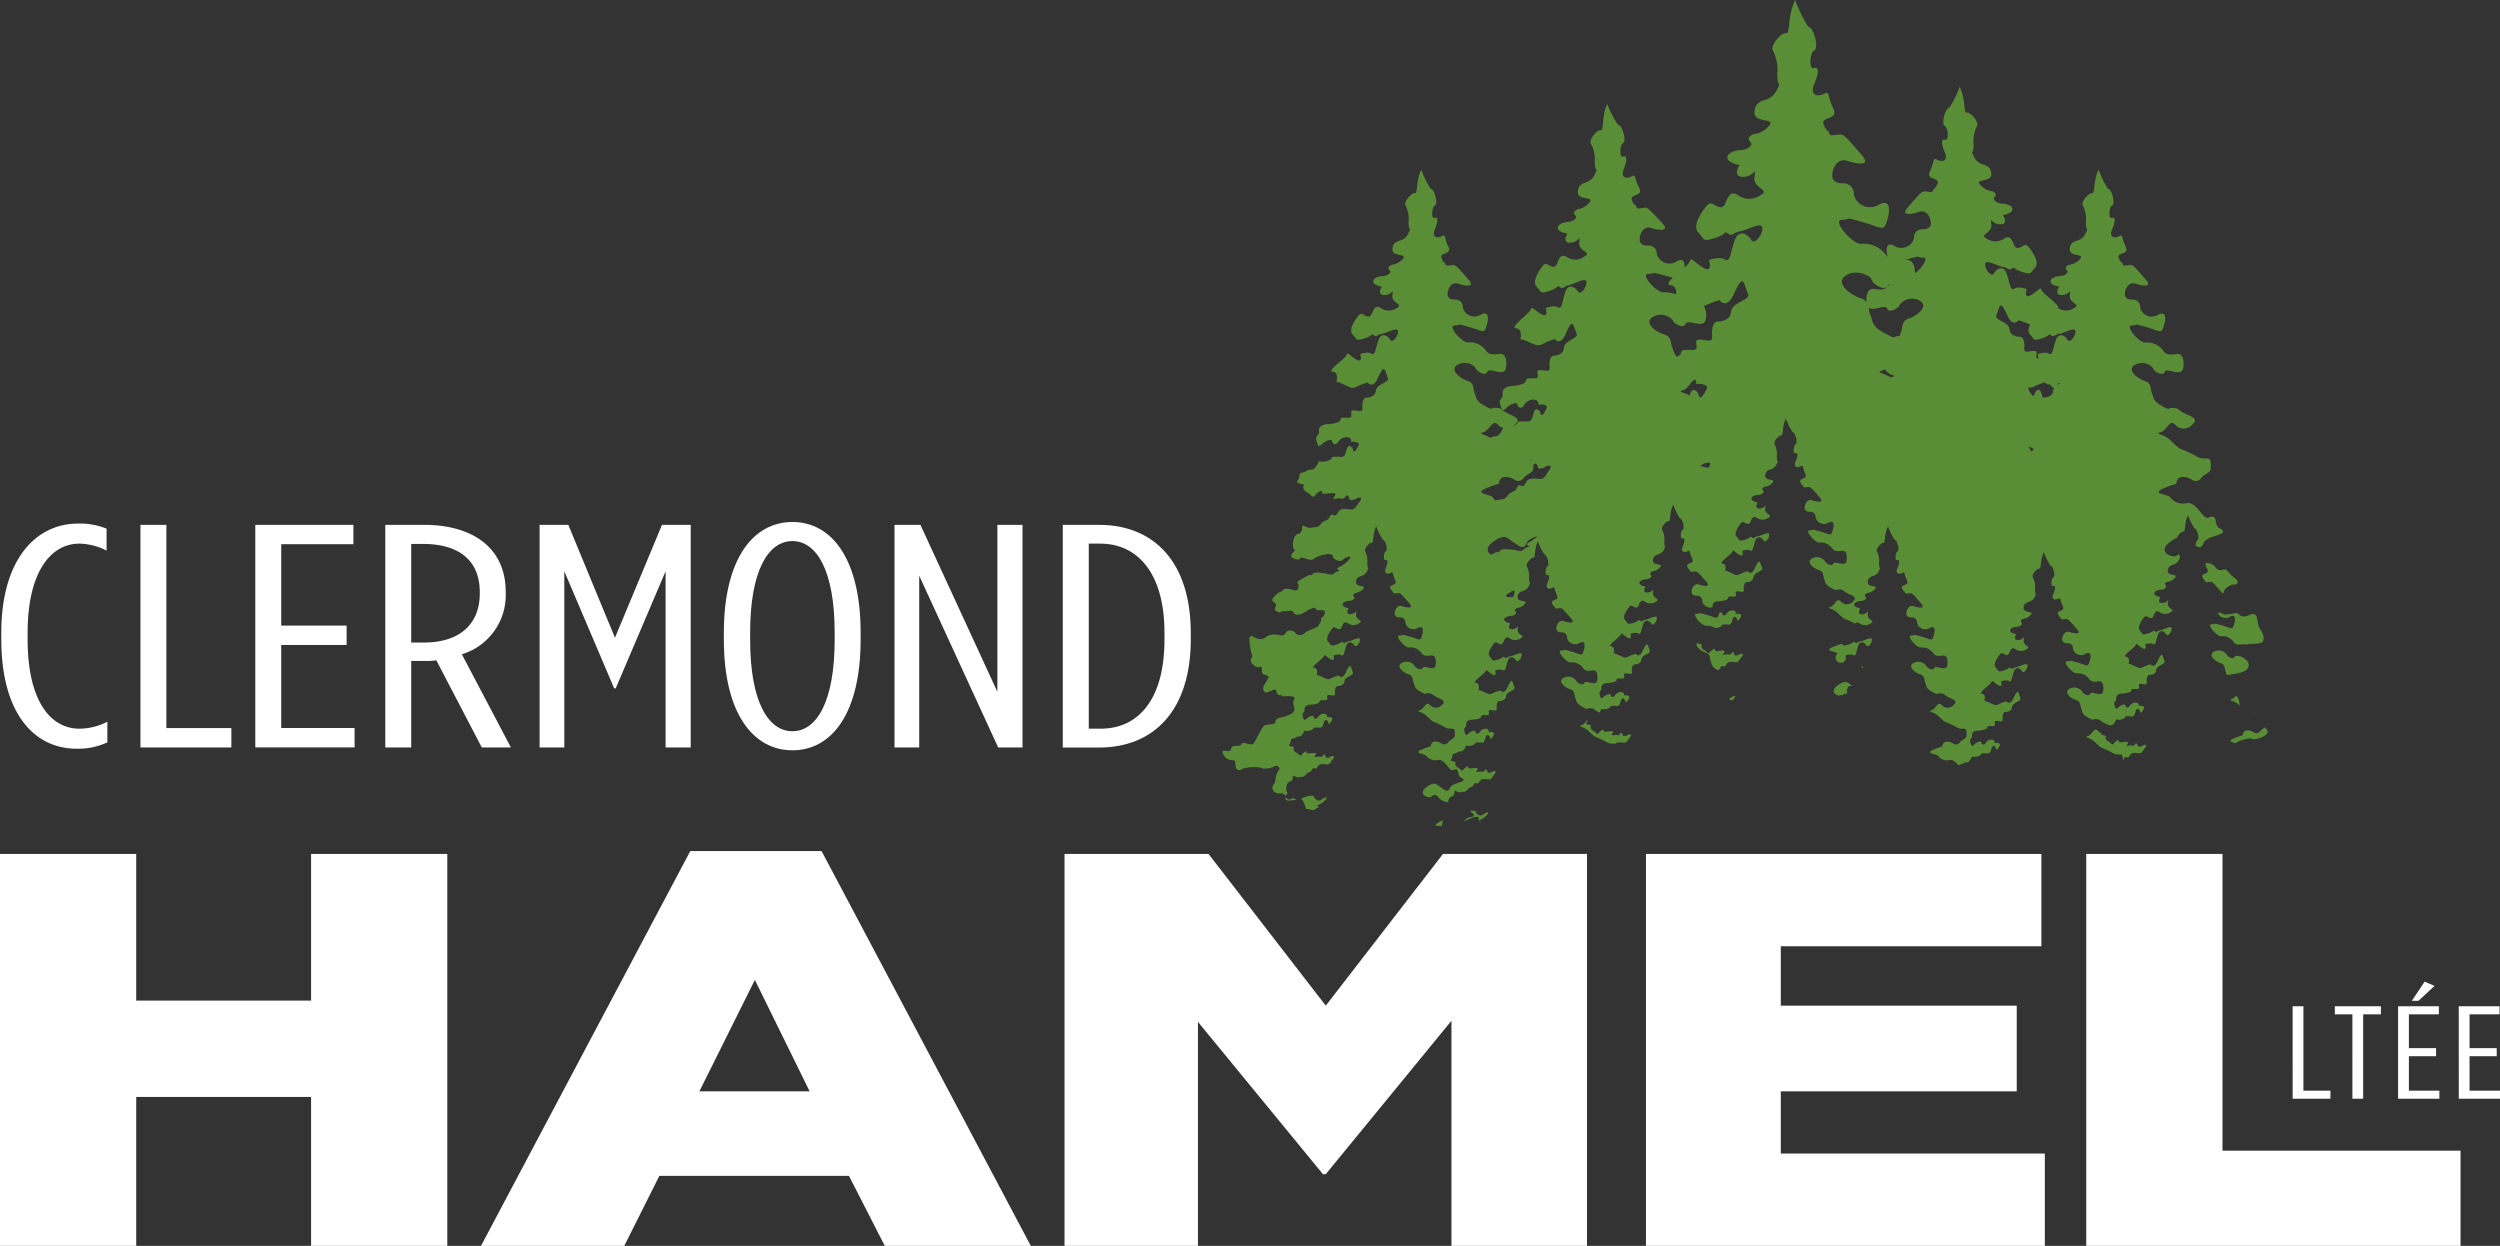
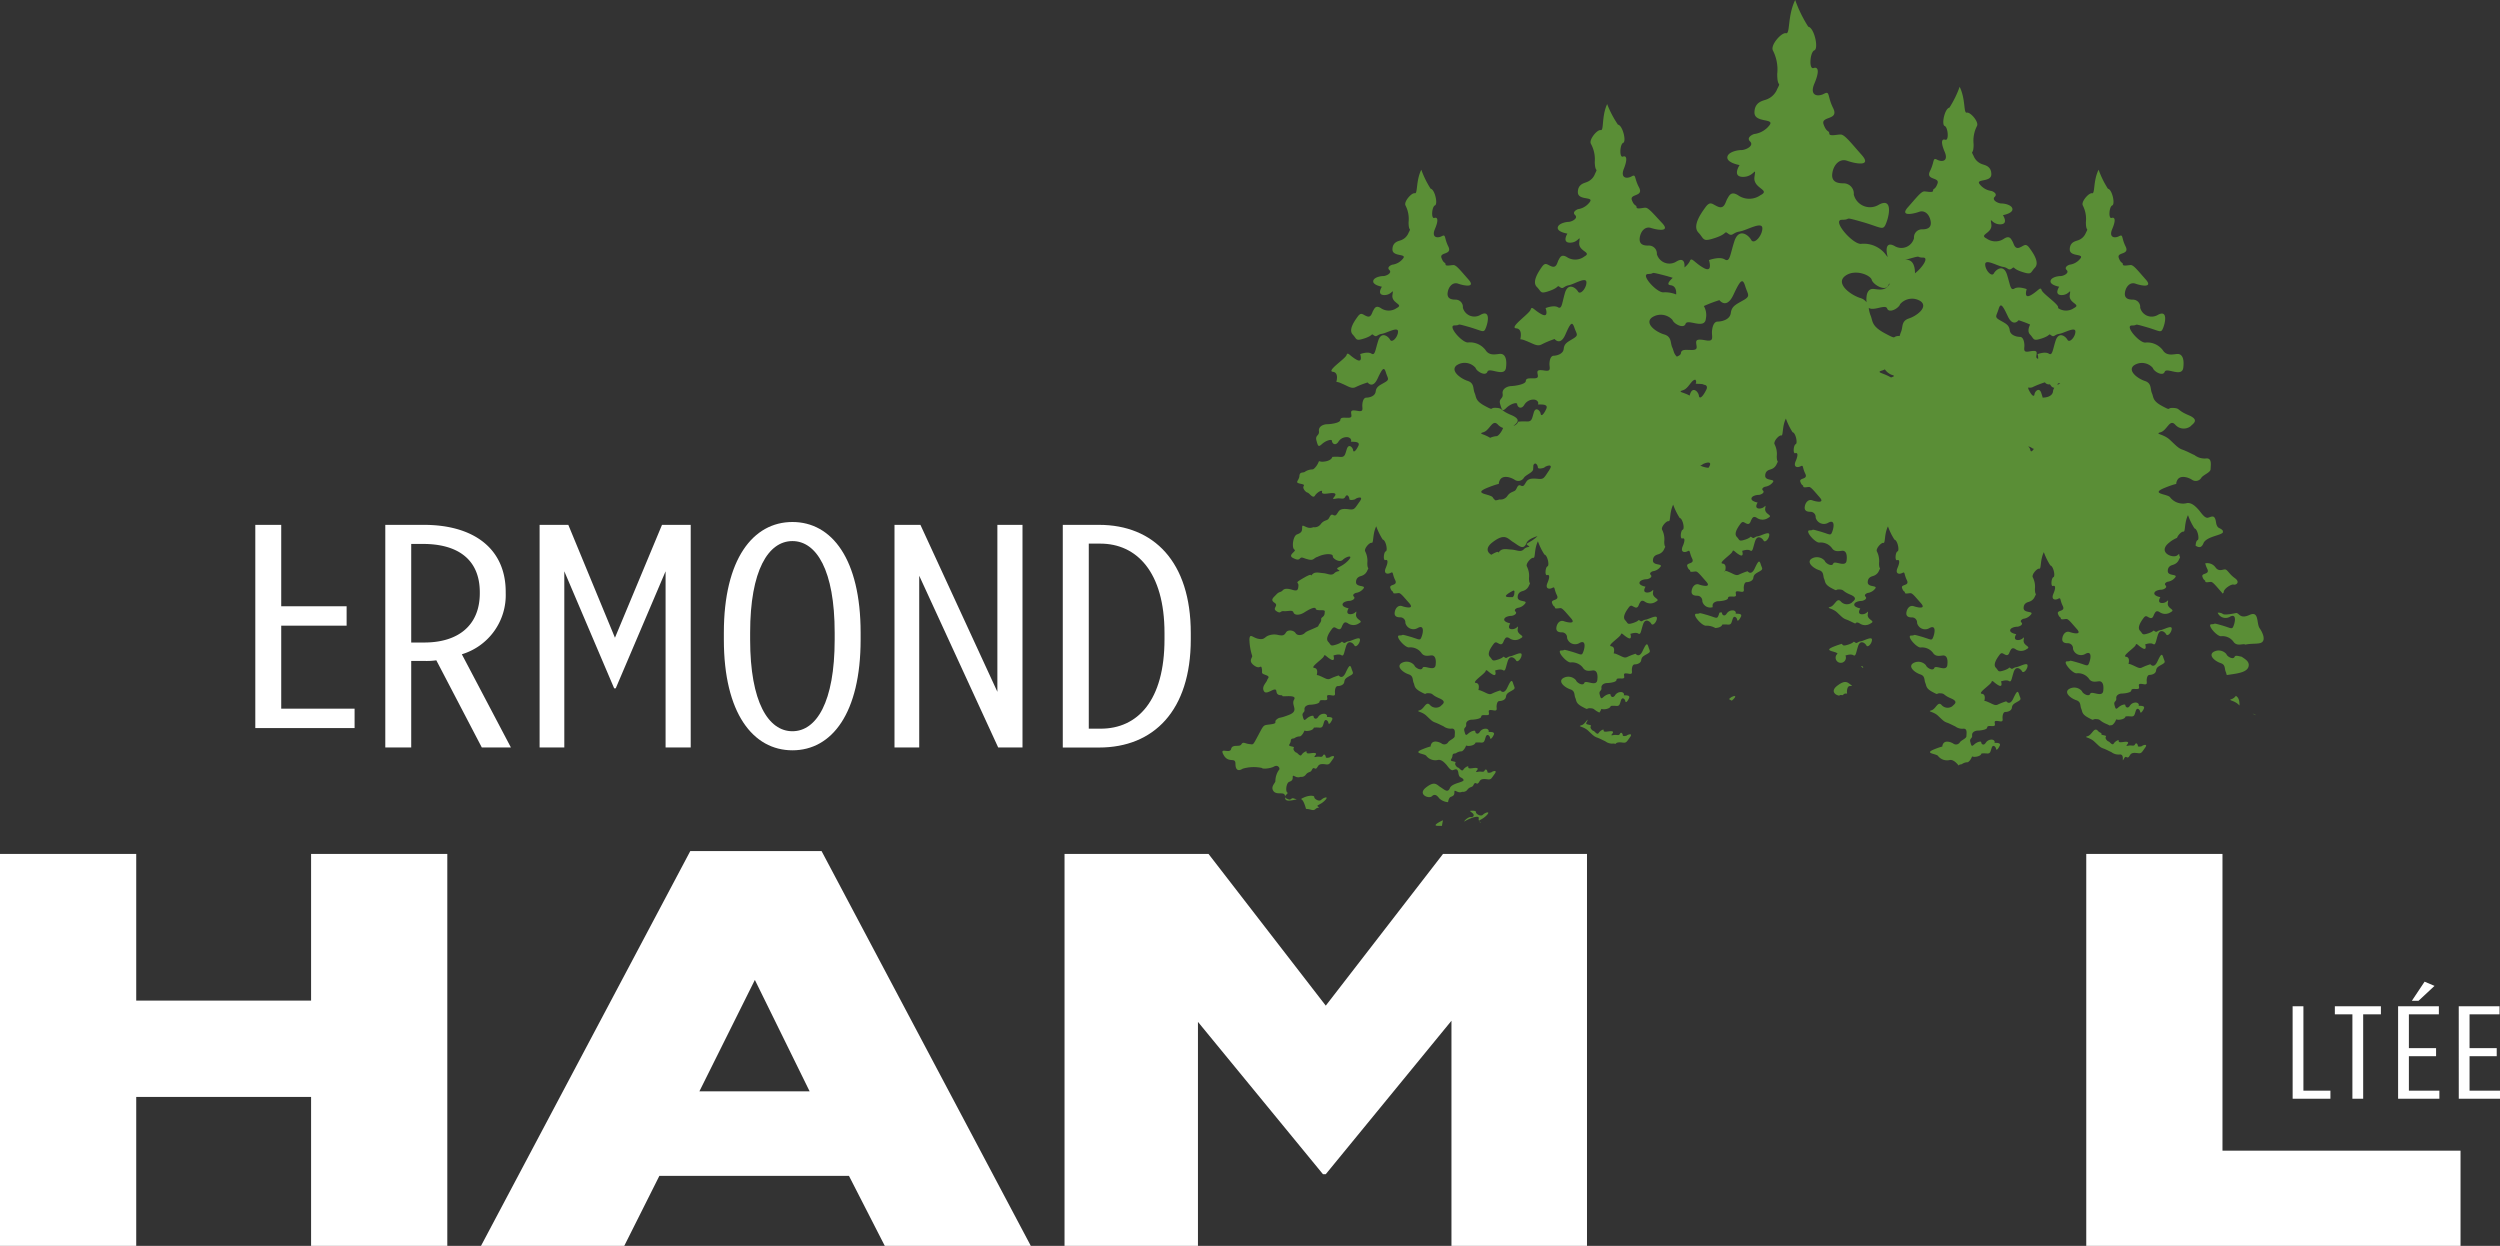
<svg xmlns="http://www.w3.org/2000/svg" id="Groupe_46" data-name="Groupe 46" width="282" height="140.532" viewBox="0 0 282 140.532">
  <rect x="0" y="0" width="282" height="140.532" fill="#333333" stroke="none" />
-   <path id="Tracé_1" data-name="Tracé 1" d="M0,129.288v-.717c0-8.429,4-12.338,8.636-12.338a7.893,7.893,0,0,1,3.239.574v2.475a6.892,6.892,0,0,0-3.059-.789c-3.238,0-5.847,3.192-5.847,10.079v.717c0,6.994,2.609,10.079,5.847,10.079a6.954,6.954,0,0,0,3.148-.789v2.331a7.806,7.806,0,0,1-3.463.717c-4.767,0-8.5-3.946-8.5-12.338" transform="translate(0.146 -57.171)" fill="#fff" />
-   <path id="Tracé_2" data-name="Tracé 2" d="M30.893,116.515h2.924v22.919h7.331v2.188H30.893Z" transform="translate(-15.05 -57.311)" fill="#fff" />
-   <path id="Tracé_3" data-name="Tracé 3" d="M56.387,116.515H67.452V118.7H59.311v9.182h7.377v2.188H59.311v9.361h8.276v2.188h-11.2Z" transform="translate(-27.589 -57.311)" fill="#fff" />
+   <path id="Tracé_3" data-name="Tracé 3" d="M56.387,116.515H67.452H59.311v9.182h7.377v2.188H59.311v9.361h8.276v2.188h-11.2Z" transform="translate(-27.589 -57.311)" fill="#fff" />
  <path id="Tracé_4" data-name="Tracé 4" d="M85.244,116.515h4.363c5.532,0,9.22,2.618,9.22,7.568v.108a6.968,6.968,0,0,1-4.948,6.922l5.533,10.509H96.129L91,131.794a7.694,7.694,0,0,1-1.3.072H88.168v9.756H85.244Zm4.408,13.271c3.778,0,6.252-1.9,6.252-5.559v-.108c0-3.8-2.609-5.452-6.387-5.452H88.168v11.119Z" transform="translate(-41.783 -57.311)" fill="#fff" />
  <path id="Tracé_5" data-name="Tracé 5" d="M119.5,116.515h3.239L128,129.248l5.307-12.733h3.238v25.107h-2.834v-19.87l-5.622,13.2h-.18l-5.622-13.2v19.87H119.5Z" transform="translate(-58.633 -57.311)" fill="#fff" />
  <path id="Tracé_6" data-name="Tracé 6" d="M160.4,129.151v-.789c0-8.285,3.283-12.482,7.736-12.482s7.691,4.2,7.691,12.482v.789c0,8.286-3.239,12.482-7.691,12.482s-7.736-4.2-7.736-12.482m12.5,0v-.789c0-7.066-2.069-10.33-4.767-10.33s-4.768,3.264-4.768,10.33v.789c0,7.066,2.069,10.33,4.768,10.33s4.767-3.264,4.767-10.33" transform="translate(-78.749 -56.998)" fill="#fff" />
  <path id="Tracé_7" data-name="Tracé 7" d="M198.284,116.515h2.924l8.68,18.831V116.515h2.834v25.107h-2.744l-8.906-19.368v19.368h-2.789Z" transform="translate(-97.384 -57.311)" fill="#fff" />
  <path id="Tracé_8" data-name="Tracé 8" d="M235.64,116.515h4.093c6.162,0,10.345,4.161,10.345,12.2v.717c0,8.035-4.183,12.2-10.345,12.2H235.64Zm4.273,22.991c4.183,0,7.2-3.192,7.2-10.079v-.717c0-6.887-3.149-10.079-7.241-10.079h-1.3v20.875Z" transform="translate(-115.758 -57.311)" fill="#fff" />
  <path id="Tracé_25" data-name="Tracé 25" d="M6.744,189.558H22.11v16.548H41.834V189.558H57.2V233.77H41.834v-16.8H22.11v16.8H6.744Z" transform="translate(-6.744 -93.238)" fill="#fff" />
  <path id="Tracé_26" data-name="Tracé 26" d="M137.127,188.936h14.812l23.6,44.528H159.068l-4.04-7.895H133.642l-3.96,7.895H113.523Zm13.465,27.1-6.178-12.569-6.258,12.569Z" transform="translate(-59.265 -92.932)" fill="#fff" />
  <path id="Tracé_27" data-name="Tracé 27" d="M243.061,189.558H259.3l13.228,17.116,13.228-17.116h16.238V233.77H286.706V208.38l-14.179,17.306h-.317l-14.1-17.18V233.77h-15.05Z" transform="translate(-122.981 -93.238)" fill="#fff" />
-   <path id="Tracé_28" data-name="Tracé 28" d="M372.133,189.558h44.6v10.421H387.341v6.7h26.614v9.663H387.341v7.011h29.782V233.77h-44.99Z" transform="translate(-186.467 -93.238)" fill="#fff" />
  <path id="Tracé_29" data-name="Tracé 29" d="M469.872,189.558h15.366v33.475H512.09V233.77H469.872Z" transform="translate(-234.542 -93.238)" fill="#fff" />
  <path id="Tracé_30" data-name="Tracé 30" d="M515.682,223.377H516.9V232.9h3.046v.909h-4.261Z" transform="translate(-257.075 -109.873)" fill="#fff" />
  <path id="Tracé_31" data-name="Tracé 31" d="M527.039,224.286h-1.98v-.909h5.194v.909h-2v9.522h-1.215Z" transform="translate(-261.687 -109.873)" fill="#fff" />
  <path id="Tracé_32" data-name="Tracé 32" d="M539.1,220.694h4.6v.909h-3.382v3.815h3.065v.909h-3.065v3.889h3.438v.909H539.1Zm2.989-2.772,1.121.476-1.812,1.685h-.748Z" transform="translate(-268.595 -107.19)" fill="#fff" />
  <path id="Tracé_33" data-name="Tracé 33" d="M552.561,223.377h4.6v.909h-3.382V228.1h3.065v.909h-3.065V232.9h3.439v.909h-4.654Z" transform="translate(-275.214 -109.873)" fill="#fff" />
  <path id="Tracé_34" data-name="Tracé 34" d="M464.138,162.1c-.441-.481-.638.451-1.152.6s.22.12.736.6.662.661,1.005.781.712.33.932.421a1.312,1.312,0,0,0,.907.27c.415-.049.4.349.379.648a.334.334,0,0,0,.036-.022c.122-.12.172-.45.392-.33s.27-.06.417-.27.392-.24.833-.18.442-.06.834-.6-.294-.27-.319-.218-.491.159-.491,0-.172-.442-.319-.172-.344.06-.76.15-.074-.12-.024-.3-.295-.15-.515-.12-.588.09-.54-.12-.392.03-.564.3-.442-.21-.589-.24-.392-.33-.319-.481.074-.15-.319-.24c-.206-.047-.2-.112-.148-.214a.919.919,0,0,1-.414-.262" transform="translate(-227.496 -79.664)" fill="#5a8e36" />
  <path id="Tracé_35" data-name="Tracé 35" d="M493.261,145.109c-.147.39-.859-.03-.932-.3a1.132,1.132,0,0,0-1.5-.21c-.539.421.295,1.051.859,1.231s.416.631.563.961c.06.134.077.258.126.385l.026-.005c1.085-.172,2.415-.258,2.45-1.114.018-.458-.442-.7-.8-.949-.349-.066-.716-.2-.792,0" transform="translate(-241.194 -71.029)" fill="#5a8e36" />
  <path id="Tracé_36" data-name="Tracé 36" d="M491.761,136.145a.883.883,0,0,0-.572-.125.963.963,0,0,0,1.375.457c.711-.39.638.421.442.961s-.221.33-1.374,0-.54-.12-1.128-.12.564,1.352,1.055,1.352a1.537,1.537,0,0,1,1.4.6c.319.511.883.3,1.177.3a.4.4,0,0,1,.187.047c.637-.15,1.433-.047,1.779-.216.525-.257.21-1.071-.175-1.628s-.035-2.014-1.155-1.5-1.155-.3-1.54-.214-1.3.257-1.47.086" transform="translate(-241.037 -66.904)" fill="#5a8e36" />
  <path id="Tracé_37" data-name="Tracé 37" d="M319.121,182.721a5.863,5.863,0,0,1,.114-.63,3.655,3.655,0,0,0-.481.241c-.755.451-.142.394.367.389" transform="translate(-156.465 -89.565)" fill="#5a8e36" />
  <path id="Tracé_38" data-name="Tracé 38" d="M325.5,180.688c-.154-.054-.663.257-.764.517.794-.487,1.777-.759,1.642-.343a.368.368,0,0,0,.048.255c0-.1.392-.169.829-.606.539-.541-.123-.361-.393-.093s-.785-.117-.785-.238-.025-.21-.417-.21a1.2,1.2,0,0,0-.273.028,1.98,1.98,0,0,0,.21.178c.466.33.074.571-.1.511" transform="translate(-159.582 -88.523)" fill="#5a8e36" />
  <path id="Tracé_39" data-name="Tracé 39" d="M328.15,182.352a.239.239,0,0,1-.049-.043,1.246,1.246,0,0,0,.1.155c.072-.015.081-.024-.05-.112" transform="translate(-161.237 -89.673)" fill="#5a8e36" />
  <path id="Tracé_40" data-name="Tracé 40" d="M285.739,177.08c-.123.09-.147.24-.609,0-.106-.055-.14-.113-.141-.172v.005c-.059.62.666.4,1.316.271-.315-.08-.455-.185-.567-.1" transform="translate(-140.03 -87.016)" fill="#5a8e36" />
  <path id="Tracé_41" data-name="Tracé 41" d="M290.814,177.1c-.27.268-.785-.118-.785-.238s-.024-.21-.417-.21a2.088,2.088,0,0,0-.785.21.892.892,0,0,0-.3.166c.245.112.41.574.561,1.105.06.007.119.015.184.02.368.031.638.24.883,0s.564-.09.294-.27.221-.15.76-.691-.122-.36-.392-.092" transform="translate(-141.77 -86.892)" fill="#5a8e36" />
-   <path id="Tracé_42" data-name="Tracé 42" d="M498.213,161.877a.512.512,0,0,1-.736.15c-.27-.18-.957-.421-1.177.06s.319.06-.956.571c-.912.365-.382.454.048.585.573-.35,1.638-.638,1.839-.484.28.214,2.2-.386,1.75-.986-.073-.1-.149-.2-.226-.312a2.394,2.394,0,0,0-.541.416" transform="translate(-243.251 -79.418)" fill="#5a8e36" />
  <path id="Tracé_43" data-name="Tracé 43" d="M490.064,125.474a1.139,1.139,0,0,0-1.134-.425,2.987,2.987,0,0,0,.227.622c.343.691-.711.421-.54.9s.319.331.319.511.418.06.638.06.565.451,1.178,1.141a1.206,1.206,0,0,1,.129.172c.079-.04.129-.09.129-.153,0-.386.875-.943,1.12-.857s.8-.257.14-.728-.84-.986-1.12-.986-.7.3-1.085-.257" transform="translate(-240.18 -61.504)" fill="#5a8e36" />
  <path id="Tracé_44" data-name="Tracé 44" d="M500.149,158.613a.819.819,0,0,0-.107-.085,1.049,1.049,0,0,0-.265-.093c.122.06.236.116.323.152.017.007.033.018.049.026" transform="translate(-245.679 -77.93)" fill="#5a8e36" />
  <path id="Tracé_45" data-name="Tracé 45" d="M495.861,155.571a.644.644,0,0,1-.013-.064c0-.657-.168-.879-.409-1.035a1.02,1.02,0,0,1-.457.363c-.515.15.22.12.736.6l.143.135" transform="translate(-243.234 -75.981)" fill="#5a8e36" />
  <path id="Tracé_46" data-name="Tracé 46" d="M356.086,161.74c.392-.541-.294-.27-.319-.219s-.491.159-.491,0-.172-.442-.319-.172-.343.06-.761.15-.073-.12-.024-.3-.294-.15-.515-.12-.588.09-.539-.12-.393.03-.565.3-.441-.21-.588-.24-.392-.33-.319-.48.073-.15-.319-.24c-.371-.085-.065-.227-.01-.548-.2.18-.394.543-.7.633-.515.15.221.12.736.6s.663.661,1.006.781.711.33.932.42a1.31,1.31,0,0,0,.907.27.337.337,0,0,1,.238.048c.149-.191.39-.221.817-.163s.442-.06.834-.6" transform="translate(-172.226 -78.577)" fill="#5a8e36" />
  <path id="Tracé_47" data-name="Tracé 47" d="M412.872,147.906a.693.693,0,0,0,.243.176c-.072-.211-.142-.274-.243-.176" transform="translate(-202.933 -72.729)" fill="#5a8e36" />
  <path id="Tracé_48" data-name="Tracé 48" d="M383.612,154.781a.316.316,0,0,1-.1.066,1.284,1.284,0,0,0,.328.186c.057-.047.116-.1.176-.157.552-.553-.126-.369-.4-.1" transform="translate(-188.491 -76.003)" fill="#5a8e36" />
  <path id="Tracé_49" data-name="Tracé 49" d="M406.715,143.439a.58.58,0,1,0,.893.208s.588-.222.883-.042.294-.24.54-1.008.785-.373.943-.084.627-.23.627-.65-.884.12-1.275.18-.393.3-.638.12,0,0-.735.24c-.561.183-.61.121-.753-.079a9.444,9.444,0,0,0-.91.314c-1.306.522.276.492.427.8" transform="translate(-199.442 -69.701)" fill="#5a8e36" />
  <path id="Tracé_50" data-name="Tracé 50" d="M408.285,152.723c0-.094-.019-.208-.009-.324.024-.3.122-.541.318-.541a1.113,1.113,0,0,0,.27-.04l-.021-.014c-.452-.276-.653-.768-1.682.031-.756.587-.226,1.04.247,1.106.039-.07.143-.089.379-.055a.293.293,0,0,0,.052-.036.4.4,0,0,1,.446-.128" transform="translate(-199.937 -74.47)" fill="#5a8e36" />
  <path id="Tracé_51" data-name="Tracé 51" d="M383.947,59.9c-.315-.471-.665-.128-.8-1.028s-.525-.557-.91-.471-.84-.685-1.085-.943-.77-.858-1.365-.686A1.851,1.851,0,0,1,378,56.13c-.21-.429-2.415-.386-.6-1.115s1.05-.128,1.365-.814,1.295-.343,1.679-.086a.731.731,0,0,0,1.05-.213c.21-.343,1.05-.6,1.05-.986s.21-1.286-.525-1.2a1.869,1.869,0,0,1-1.3-.386c-.315-.128-.839-.428-1.33-.6s-.7-.428-1.434-1.114-1.785-.643-1.05-.857,1.015-1.543,1.645-.857a1.276,1.276,0,0,0,1.749.171c.21-.258,1.085-.685-.245-1.243s-.91-.771-1.715-.814-.14.386-1.26-.214-.944-.985-1.154-1.457,0-1.114-.8-1.372-1.995-1.157-1.225-1.757a1.615,1.615,0,0,1,2.135.3c.105.386,1.119.986,1.329.428s1.96.686,2.1-.472-.21-1.542-.63-1.542-1.225.3-1.68-.428a2.195,2.195,0,0,0-1.995-.857c-.7,0-2.344-1.928-1.5-1.928s-.035-.3,1.61.172,1.68.771,1.96,0,.385-1.928-.63-1.371A1.338,1.338,0,0,1,374.6,34.7a.822.822,0,0,0-.84-.9c-.49,0-.98-.128-.875-.814s.6-1.2,1.19-.986,2.03.515,1.155-.471-1.365-1.628-1.68-1.628-.91.171-.91-.086-.21-.043-.455-.728,1.26-.3.77-1.286-.244-1.414-.735-1.157-1.19.171-.77-.815.315-1.371-.07-1.243-.279-1.285.07-1.414,0-1.8-.49-1.885a10.581,10.581,0,0,1-1.05-2.143c-.63,1.286-.385,2.742-.734,2.657s-1.261.942-1.05,1.371a3.331,3.331,0,0,1,.35,1.886c0,1.2.35.514,0,1.2a1.459,1.459,0,0,1-.909.857c-.211.086-.91.171-.91,1.028s1.679.428,1.19,1.028a1.836,1.836,0,0,1-1.19.685c-.071,0-.7.258-.351.6s-.349.686-.7.686-1.12.171-1.12.6.98.6.98.6-.63.942.281.942,1.049-.942.91,0,1.329,1.029.489,1.458a1.562,1.562,0,0,1-1.82,0l0,0c.277-.3-1.7-1.579-1.836-2.007-.153-.47-.384.094-1.229.564s-.461-.687-.461-.687-.921-.347-1.382-.065-.461-.376-.845-1.578-1.229-.585-1.476-.132-.981-.359-.981-1.017,1.383.188,2,.282.614.471,1,.189,0,0,1.152.376.922.094,1.459-.471-.154-1.6-.614-2.223-.614-.221-1.152-.033-.614-.471-.768-.716-.307-.695-.921-.319a1.714,1.714,0,0,1-2,0c-.921-.47.692-.564.538-1.6s0,0,1,0,.307-1.035.307-1.035,1.075-.188,1.075-.658-.845-.659-1.229-.659-1.151-.376-.768-.752-.307-.659-.384-.659a2.015,2.015,0,0,1-1.306-.752c-.538-.659,1.306-.188,1.306-1.129s-.768-1.035-1-1.129a1.6,1.6,0,0,1-1-.94c-.384-.752,0,0,0-1.317a3.649,3.649,0,0,1,.384-2.069c.23-.47-.768-1.6-1.152-1.5s-.115-1.5-.806-2.915a11.613,11.613,0,0,1-1.152,2.351c-.538.094-.922,1.928-.538,2.069s.5,1.693.077,1.552-.538.283-.077,1.363-.306,1.176-.845.893-.269.189-.806,1.27,1.113.658.845,1.41-.5.517-.5.8-.652.094-1,.094-.883.705-1.843,1.787.614.752,1.267.517,1.19.329,1.305,1.081-.422.893-.96.893a.9.9,0,0,0-.922.988,1.468,1.468,0,0,1-2.189.894c-1-.551-1.008.424-.775,1.242a1.58,1.58,0,0,1-.223-.274,3.1,3.1,0,0,0-2.815-1.209c-.988,0-3.308-2.721-2.123-2.721s-.049-.423,2.271.241,2.37,1.089,2.765,0,.543-2.721-.889-1.934a1.887,1.887,0,0,1-2.815-1.149,1.159,1.159,0,0,0-1.185-1.269c-.692,0-1.383-.181-1.235-1.149s.839-1.693,1.679-1.391,2.864.725,1.63-.666-1.926-2.3-2.37-2.3-1.284.242-1.284-.12-.3-.06-.642-1.028,1.777-.423,1.086-1.814-.345-2-1.037-1.633-1.679.242-1.086-1.148.445-1.935-.1-1.754-.395-1.814.1-2,0-2.54-.691-2.661A14.881,14.881,0,0,1,335.685,0c-.889,1.814-.544,3.869-1.037,3.748s-1.778,1.33-1.482,1.935a4.7,4.7,0,0,1,.493,2.661c0,1.693.494.726,0,1.693a2.059,2.059,0,0,1-1.284,1.209c-.3.121-1.284.241-1.284,1.451s2.37.6,1.679,1.451a2.589,2.589,0,0,1-1.679.967c-.1,0-.987.363-.493.846s-.494.968-.988.968-1.58.242-1.58.846,1.383.848,1.383.848-.889,1.329.395,1.329,1.481-1.329,1.284,0,1.877,1.452.692,2.056a2.2,2.2,0,0,1-2.568,0c-.79-.484-.988.093-1.185.41s-.3,1.163-.988.92-.889-.76-1.481.044-1.481,2.134-.79,2.859.4,1.088,1.877.6.987-.847,1.481-.484.494-.121,1.284-.242,2.568-1.209,2.568-.363-.943,1.891-1.262,1.308-1.405-1.376-1.9.169-.493,2.393-1.086,2.03-1.778.083-1.778.083.494,1.489-.592.884-1.383-1.33-1.58-.726a2.3,2.3,0,0,1-.59.667c.053-.628-.136-1.12-.9-.671a1.467,1.467,0,0,1-2.212-.833.9.9,0,0,0-.948-.962c-.538.014-1.079-.112-.984-.867s.616-1.334,1.275-1.117,2.241.5,1.253-.551-1.546-1.745-1.891-1.736-.993.215-1-.067-.232-.041-.521-.786,1.373-.366.806-1.432-.311-1.544-.84-1.247-1.3.224-.869-.87.3-1.514-.114-1.361-.345-1.4.035-1.553-.053-1.975-.594-2.054a11.6,11.6,0,0,1-1.215-2.318c-.652,1.429-.34,3.02-.727,2.936s-1.354,1.072-1.111,1.535a3.647,3.647,0,0,1,.44,2.058c.036,1.316.4.554.036,1.316a1.6,1.6,0,0,1-.973.967c-.228.1-.993.215-.967,1.155s1.855.42,1.335,1.092a2.013,2.013,0,0,1-1.285.788c-.077,0-.76.3-.366.668s-.363.762-.747.773-1.223.221-1.21.691,1.092.629,1.092.629-.663,1.053.335,1.025,1.123-1.065,1-.027,1.489,1.088.581,1.583a1.711,1.711,0,0,1-2,.054c-.624-.359-.766.093-.913.343s-.206.911-.748.737-.707-.573-1.151.065-1.106,1.69-.553,2.239.33.838,1.471.43.75-.679,1.141-.408.382-.1.993-.215,1.97-.994,1.988-.337-.693,1.491-.953,1.044-1.121-1.04-1.472.171-.333,1.87-.8,1.6-1.38.1-1.38.1.415,1.146-.442.7-1.1-1-1.243-.53-2.48,2.043-1.633,2.114c.666.056.546.882.464,1.235a1.681,1.681,0,0,1,.572.148c.931.351,1.326.716,1.855.42a10.882,10.882,0,0,1,1.443-.6s.637.829,1.215-.5.765-1.526,1.016-.78.522.832-.12,1.226-1.022.545-1.082,1.159-.824.775-1.131.784-.451.388-.476.859.256.934-.515.815-.884-.024-.837.3.169.56-.368.575-.924-.069-.952.308-1.253.552-1.636.563-1.069.263-.975.873-.486.483-.275,1.183.253.84.7.4,1.21-.691,1.218-.409.4.647.771.12a1.208,1.208,0,0,1,1.135-.642c.385.037.547.361.436.506s1.263-.17.937.542-.591.86-.639.532-.56-.831-.771-.12-.2,1.041-.818,1.01a4.789,4.789,0,0,0-.959.03s-.026.286-.509.478c.223-.258,1.06-.683-.254-1.234-1.33-.557-.91-.771-1.715-.814s-.14.386-1.26-.214-.945-.985-1.155-1.457,0-1.114-.8-1.372-1.994-1.157-1.225-1.757a1.614,1.614,0,0,1,2.135.3c.105.386,1.12.986,1.33.428s1.96.686,2.1-.472-.21-1.542-.63-1.542-1.225.3-1.68-.428a2.195,2.195,0,0,0-1.995-.857c-.7,0-2.344-1.928-1.5-1.928s-.035-.3,1.61.172,1.68.771,1.959,0,.385-1.928-.63-1.371A1.338,1.338,0,0,1,298.2,34.7a.822.822,0,0,0-.84-.9c-.49,0-.98-.128-.874-.814s.6-1.2,1.19-.986,2.03.515,1.155-.471-1.365-1.628-1.68-1.628-.91.171-.91-.086-.21-.043-.455-.728,1.26-.3.77-1.286-.245-1.414-.735-1.157-1.19.171-.77-.815.315-1.371-.07-1.243-.28-1.285.07-1.414,0-1.8-.49-1.885a10.582,10.582,0,0,1-1.05-2.143c-.63,1.286-.385,2.742-.735,2.657s-1.26.942-1.05,1.371a3.331,3.331,0,0,1,.35,1.886c0,1.2.35.514,0,1.2a1.458,1.458,0,0,1-.91.857c-.21.086-.91.171-.91,1.028s1.68.428,1.19,1.028a1.835,1.835,0,0,1-1.19.685c-.07,0-.7.258-.35.6s-.35.686-.7.686-1.12.171-1.12.6.98.6.98.6-.63.942.28.942,1.05-.942.91,0,1.33,1.029.49,1.458a1.562,1.562,0,0,1-1.82,0c-.56-.343-.7.066-.84.29s-.21.824-.7.652-.63-.539-1.05.03-1.05,1.512-.56,2.026.28.771,1.33.429.7-.6,1.05-.343.35-.086.91-.171,1.82-.857,1.82-.257-.669,1.34-.894.927-1-.975-1.345.12-.35,1.7-.77,1.438-1.26.059-1.26.059.35,1.054-.42.627-.98-.943-1.12-.514-2.309,1.8-1.54,1.885c.605.068.476.817.393,1.137a1.538,1.538,0,0,1,.517.149c.84.342,1.19.686,1.679.429a9.871,9.871,0,0,1,1.33-.514s.559.771,1.119-.429.735-1.371.945-.685.455.771-.14,1.114-.945.471-1.015,1.028-.77.686-1.05.686-.42.343-.455.771.21.858-.49.729-.8-.044-.77.257.14.514-.35.514-.84-.085-.875.258-1.155.471-1.5.471-.98.214-.91.772-.455.428-.28,1.071.21.771.63.385,1.12-.6,1.12-.342.35.6.7.128a1.1,1.1,0,0,1,1.05-.556c.35.043.49.342.385.471s1.154-.123.839.517-.559.769-.595.468-.49-.771-.7-.128-.21.943-.77.9a4.383,4.383,0,0,0-.875,0s-.035.382-.8.511-.63-.214-.77.128-.49.772-.665.772a1.593,1.593,0,0,0-.84.257c-.175.171-.6-.043-.63.471s-.56.729,0,.858.56.128.455.342.245.643.455.685.6.729.84.343.875-.728.8-.428.455.214.77.172.8-.086.735.171-.56.556.035.428.875.172,1.085-.215.455.019.455.245.665.073.7,0,1.015-.459.455.312-.56.943-1.19.858-.98-.043-1.19.257-.28.556-.6.386-.385.3-.56.471-.525.129-.84.557a.86.86,0,0,1-.84.343.91.91,0,0,1-.735.007c-.455-.178-.525-.309-.525.078s-.094.558-.572.73-.618,1.542-.3,1.714-.827.6-.169.942.694.129.869,0,.385.071.945.186.525-.186.98-.314a2.98,2.98,0,0,1,1.119-.3c.56,0,.595.129.595.3s.735.722,1.12.339,1.33-.639.56.132-1.47.729-1.085.986-.07.043-.42.386-.735.043-1.26,0-.945-.19-1.26.162.28-.334-.91.352-.595.428-.63.9-.105.643-.665.472-.91-.171-1.12.065-.385.106-.7.449-.735.6-.21.943-.315.6.21.943.385-.043.84,0,.98-.185,1.085.143.665.357,1.225,0,1.225-.7,1.295-.4,1.05,0,1.015.3,0,.428-.28.643.035.258-.28.685.035.258-.63.557-.875.342-1.085.557-.8.342-1.015,0-.875-.429-1.085-.086-.35.381-.84.3a1.827,1.827,0,0,0-1.085.037c-.49.137-.455.522-1.155.394s-.98-.677-1.05.025a6.59,6.59,0,0,0,.315,1.9c.035.214-.49.556.21,1.071s.77-.172.875.343-.175.514.42.728.245.342.175.6-.665.728-.35,1.243,1.33-.643,1.4,0,.735.342.665.514,1.715-.214,1.33.428.63,1.243-.559,1.714-1.015.214-1.4.515.21.428-.665.556-.735-.043-1.4,1.2-.543,1.071-1.024,1.028-.691-.321-.9.033-1.015-.076-1.155.524-1.4-.3-.84.685,1.33.172,1.33.986.42.814.8.556a4.377,4.377,0,0,1,2.2-.085c0,.129.91.085,1.365-.171s.735.261.525.409a2.2,2.2,0,0,0-.385,1.22c.035.214-.6.643-.21,1.156s1.329-.06,1.292.615c.029-.189.425-.378.261-.466-.221-.12-.122-1.081.212-1.2s.4-.241.4-.512.049-.179.368-.054a.635.635,0,0,0,.515,0,.6.6,0,0,0,.589-.241c.22-.3.466-.269.588-.39s.172-.451.392-.33.27-.059.417-.27.392-.241.834-.18.442-.06.834-.6-.294-.27-.319-.218-.491.159-.491,0-.172-.443-.319-.172-.343.06-.76.15-.074-.12-.025-.3-.294-.15-.515-.12-.589.09-.54-.12-.392.03-.564.3-.442-.209-.589-.24-.392-.331-.319-.481.074-.15-.319-.24-.024-.24,0-.6.319-.211.442-.33a1.113,1.113,0,0,1,.589-.181c.122,0,.368-.3.466-.54s0,0,.54-.09.564-.357.564-.357a3.044,3.044,0,0,1,.613,0c.393.03.393-.179.54-.631s.466-.119.491.091.2.119.417-.329-.662-.272-.588-.362-.025-.3-.27-.331a.773.773,0,0,0-.736.39c-.245.33-.491.09-.491-.09s-.49-.029-.785.241-.319.179-.442-.27.245-.361.2-.752.392-.541.638-.541,1.03-.09,1.055-.33.27-.181.613-.181.27-.15.245-.36.049-.27.54-.18.319-.209.344-.51.122-.541.319-.541.687-.091.736-.481.294-.481.711-.721.245-.3.1-.781-.27-.361-.662.48-.785.3-.785.3a6.876,6.876,0,0,0-.932.36c-.344.18-.588-.06-1.177-.3a1.072,1.072,0,0,0-.362-.105c.058-.224.149-.749-.275-.8-.54-.06.981-1.021,1.079-1.322s.245.06.785.36.294-.439.294-.439.588-.222.883-.042.295-.24.54-1.008.785-.373.943-.084.627-.229.627-.649-.883.119-1.275.18-.393.3-.638.12,0,0-.736.24-.589.06-.932-.3.1-1.021.393-1.42.392-.141.736-.021.392-.3.49-.458.2-.443.588-.2a1.093,1.093,0,0,0,1.275,0c.589-.3-.442-.36-.343-1.02s0,0-.638,0-.2-.662-.2-.662-.687-.119-.687-.42.54-.421.785-.421.736-.24.49-.48.2-.421.245-.421a1.287,1.287,0,0,0,.834-.481c.343-.42-.834-.12-.834-.721s.49-.662.638-.722a1.019,1.019,0,0,0,.637-.6c.245-.481,0,0,0-.841a2.338,2.338,0,0,0-.245-1.322c-.147-.3.49-1.02.736-.96s.074-.961.515-1.863a7.4,7.4,0,0,0,.736,1.5c.343.059.588,1.231.343,1.321s-.319,1.081-.049.991.344.18.049.871.2.751.54.571.172.12.515.81-.711.421-.54.9.319.33.319.51.417.06.637.06.565.451,1.177,1.141-.392.481-.809.331-.76.21-.834.691.27.571.613.571a.575.575,0,0,1,.588.631.937.937,0,0,0,1.4.571c.711-.391.638.42.442.961s-.221.33-1.373,0-.54-.12-1.129-.12.564,1.352,1.055,1.352a1.537,1.537,0,0,1,1.4.6c.319.511.883.3,1.177.3s.54.27.442,1.081-1.325-.06-1.472.331-.859-.03-.932-.3a1.131,1.131,0,0,0-1.5-.209c-.54.42.294,1.05.858,1.231s.417.631.565.961.024.6.809,1.021.319.12.883.15.27.18,1.2.571.319.691.172.871a.9.9,0,0,1-1.226-.12c-.442-.481-.638.45-1.153.6s.221.119.736.6.662.661,1.006.781.711.33.932.42a1.312,1.312,0,0,0,.907.271c.515-.06.368.57.368.841s-.588.45-.736.69a.512.512,0,0,1-.736.151c-.27-.181-.956-.421-1.177.06s.319.059-.956.571.27.481.417.781a1.3,1.3,0,0,0,1.25.45c.417-.12.785.3.957.481s.49.721.76.661.54-.3.638.33.344.39.564.721-1.275.361-1.521.962-.613.179-1.054-.091-.638-.75-1.643.03.319,1.322.662.991.613-.06.834.24a1.618,1.618,0,0,0,.99.427c.038-.271.146-.543.315-.6.335-.12.4-.24.4-.511s.049-.179.368-.055a.637.637,0,0,0,.515-.005.6.6,0,0,0,.588-.24c.221-.3.466-.27.589-.39s.172-.451.392-.331.27-.06.417-.27.392-.24.834-.18.441-.059.834-.6-.294-.27-.319-.219-.49.159-.49,0-.172-.442-.319-.171-.344.059-.761.149-.073-.12-.024-.3-.294-.15-.515-.119-.588.09-.539-.12-.393.03-.565.3-.442-.21-.588-.24-.392-.331-.319-.481.074-.15-.319-.24-.024-.241,0-.6.319-.21.442-.33a1.116,1.116,0,0,1,.588-.18c.123,0,.368-.3.466-.541s0,0,.54-.09.564-.358.564-.358a3.016,3.016,0,0,1,.613,0c.392.03.392-.18.54-.631s.466-.12.49.09.2.12.417-.329-.662-.272-.588-.362-.025-.3-.27-.33a.771.771,0,0,0-.736.39c-.245.331-.49.091-.49-.089s-.49-.03-.785.24-.319.18-.442-.27.245-.36.2-.751.392-.541.638-.541,1.03-.089,1.054-.33.27-.18.613-.18.27-.15.245-.36.049-.27.54-.18.319-.211.343-.511.123-.541.319-.541.686-.09.736-.48.294-.481.711-.721.245-.3.1-.782-.27-.36-.663.481-.785.3-.785.3a6.85,6.85,0,0,0-.932.36c-.343.18-.589-.06-1.177-.3a1.085,1.085,0,0,0-.362-.1c.058-.225.149-.75-.275-.8-.54-.06.981-1.021,1.079-1.321s.245.06.785.36.294-.439.294-.439.589-.222.883-.042.294-.24.54-1.008.785-.374.943-.084.627-.23.627-.65-.883.12-1.275.18-.392.3-.638.12,0,0-.736.24-.588.06-.932-.3.1-1.022.392-1.42.393-.142.736-.022.393-.3.491-.457.2-.444.588-.2a1.094,1.094,0,0,0,1.275,0c.588-.3-.442-.36-.344-1.021s0,0-.637,0-.2-.661-.2-.661-.686-.12-.686-.421.54-.42.785-.42.736-.24.491-.481.2-.421.245-.421a1.284,1.284,0,0,0,.834-.48c.344-.421-.834-.12-.834-.722s.491-.661.638-.721a1.024,1.024,0,0,0,.638-.6c.245-.48,0,0,0-.84a2.336,2.336,0,0,0-.245-1.322c-.147-.3.49-1.021.736-.961s.073-.96.515-1.862a7.409,7.409,0,0,0,.736,1.5c.344.06.589,1.232.344,1.322s-.319,1.081-.049.991.343.18.049.87.2.751.54.571.172.12.515.811-.711.42-.539.9.319.33.319.511.417.06.638.06.564.45,1.177,1.141-.392.481-.81.331-.76.209-.834.69.27.571.613.571a.576.576,0,0,1,.588.631.937.937,0,0,0,1.4.571c.711-.39.638.421.442.961s-.221.331-1.373,0-.54-.12-1.128-.12.564,1.352,1.054,1.352a1.539,1.539,0,0,1,1.4.6c.319.511.883.3,1.177.3s.54.27.441,1.082-1.324-.06-1.471.33-.858-.029-.932-.3a1.13,1.13,0,0,0-1.5-.21c-.54.42.294,1.051.858,1.232s.417.63.564.961.025.6.81,1.021.319.12.883.15c.521.027.322.16,1.02.487a1.435,1.435,0,0,0,.181-.3c.1-.241,0,0,.54-.09s.564-.358.564-.358a3.031,3.031,0,0,1,.613,0c.392.03.392-.18.54-.63s.466-.12.49.09.2.12.417-.328-.662-.273-.588-.363-.024-.3-.27-.33a.771.771,0,0,0-.736.391c-.245.33-.49.089-.49-.09s-.491-.031-.785.24-.319.18-.442-.27.245-.36.2-.751.393-.541.638-.541,1.03-.09,1.054-.331.27-.18.613-.18.27-.15.245-.36.049-.27.54-.18.319-.21.343-.511.122-.541.319-.541.686-.09.736-.481.294-.481.711-.721.245-.3.1-.781-.269-.36-.662.481-.785.3-.785.3a6.95,6.95,0,0,0-.932.36c-.343.18-.588-.06-1.177-.3a1.071,1.071,0,0,0-.363-.1c.058-.224.149-.75-.275-.8-.54-.06.981-1.021,1.079-1.321s.245.059.785.36.294-.439.294-.439.589-.222.883-.042.294-.241.54-1.008.785-.373.943-.084.627-.229.627-.649-.883.12-1.275.179-.392.3-.638.12,0,0-.736.241-.589.059-.932-.3.1-1.021.392-1.421.392-.141.736-.021.392-.3.491-.458.2-.443.588-.2a1.092,1.092,0,0,0,1.275,0c.588-.3-.442-.36-.344-1.021s0,0-.638,0-.2-.661-.2-.661-.686-.12-.686-.42.539-.421.785-.421.736-.241.49-.481.2-.42.245-.42a1.288,1.288,0,0,0,.834-.481c.344-.42-.834-.119-.834-.721s.49-.661.638-.721a1.024,1.024,0,0,0,.638-.6c.245-.481,0,0,0-.841a2.328,2.328,0,0,0-.245-1.321c-.147-.3.491-1.021.736-.961s.074-.961.515-1.862a7.407,7.407,0,0,0,.736,1.5c.343.06.588,1.231.343,1.322s-.319,1.081-.049.991.344.18.049.87.2.752.54.571.172.12.515.811-.711.42-.54.9.319.331.319.511.417.059.638.059.564.451,1.177,1.142-.393.481-.809.33-.76.21-.834.691.27.571.613.571a.576.576,0,0,1,.589.631.918.918,0,0,0,1.161.664.464.464,0,0,0,0-.121c-.05-.4.4-.554.653-.554s1.055-.092,1.08-.338.276-.184.628-.184.276-.153.251-.369.05-.277.552-.184.327-.215.352-.523.126-.553.327-.553.7-.092.753-.492.3-.492.728-.738.251-.308.1-.8-.276-.369-.678.492-.8.308-.8.308a6.979,6.979,0,0,0-.954.369c-.352.184-.6-.061-1.205-.308a1.114,1.114,0,0,0-.371-.107c-.016.063-.031.107-.031.107s-.083-.1.031-.107c.059-.229.152-.767-.282-.815-.552-.061,1-1.046,1.1-1.354s.251.062.8.369.3-.449.3-.449.6-.227.9-.043.3-.245.552-1.032.8-.382.965-.086.642-.234.642-.665-.9.122-1.306.184-.4.307-.652.123,0,0-.754.245-.6.061-.954-.307.1-1.046.4-1.454.4-.145.753-.022.4-.307.5-.468.2-.454.6-.208a1.119,1.119,0,0,0,1.305,0c.6-.308-.452-.369-.352-1.045s0,0-.652,0-.2-.677-.2-.677-.7-.123-.7-.43.552-.431.8-.431.753-.245.5-.492.2-.43.251-.43a1.316,1.316,0,0,0,.854-.492c.352-.43-.854-.122-.854-.738s.5-.677.653-.738a1.044,1.044,0,0,0,.653-.614c.251-.492,0,0,0-.861a2.387,2.387,0,0,0-.251-1.353c-.151-.308.5-1.046.753-.984s.075-.984.527-1.907a7.571,7.571,0,0,0,.753,1.538c.352.061.6,1.26.352,1.353s-.327,1.106-.05,1.014.352.184.05.892.2.768.553.584.175.123.526.83-.728.43-.552.922.326.338.326.522.427.062.653.062.577.46,1.2,1.168-.4.492-.828.338-.778.215-.854.707.276.584.628.584a.59.59,0,0,1,.6.646.959.959,0,0,0,1.431.584c.729-.4.653.43.452.984s-.226.338-1.406,0-.552-.123-1.155-.123.577,1.384,1.08,1.384a1.572,1.572,0,0,1,1.431.615c.327.522.9.307,1.205.307s.552.277.452,1.107-1.356-.061-1.506.338-.879-.031-.954-.308a1.158,1.158,0,0,0-1.531-.215c-.552.43.3,1.076.879,1.261s.427.646.578.983.025.615.828,1.046.327.123.9.153.276.185,1.23.585.327.706.176.891a.916.916,0,0,1-1.255-.123c-.452-.492-.653.462-1.18.615s.226.123.754.615.678.676,1.029.8.728.338.954.43c.024.011.048.026.072.039.087-.116.217-.195.482-.033a1.093,1.093,0,0,0,1.275,0c.589-.3-.442-.36-.344-1.02s0,0-.638,0-.2-.662-.2-.662-.686-.119-.686-.42.54-.421.785-.421.736-.24.491-.48.2-.421.245-.421a1.286,1.286,0,0,0,.834-.481c.343-.42-.834-.12-.834-.721s.491-.662.638-.722a1.018,1.018,0,0,0,.638-.6c.245-.481,0,0,0-.841a2.338,2.338,0,0,0-.245-1.322c-.147-.3.49-1.02.736-.96s.074-.961.515-1.863a7.409,7.409,0,0,0,.735,1.5c.344.059.589,1.231.344,1.321s-.319,1.081-.049.991.343.18.049.871.2.751.539.571.172.12.515.81-.711.421-.54.9.319.33.319.51.417.06.638.06.564.451,1.177,1.141-.392.481-.81.331-.76.21-.834.691.27.571.613.571a.575.575,0,0,1,.588.631.937.937,0,0,0,1.4.571c.711-.391.638.42.441.961s-.221.33-1.373,0-.539-.12-1.128-.12.564,1.352,1.054,1.352a1.537,1.537,0,0,1,1.4.6c.319.511.883.3,1.177.3s.54.27.442,1.081-1.325-.06-1.472.331-.859-.03-.932-.3a1.131,1.131,0,0,0-1.5-.209c-.54.42.295,1.05.858,1.231s.417.631.564.961.025.6.81,1.021.319.12.883.15.27.18,1.2.571.32.691.172.871a.9.9,0,0,1-1.227-.12c-.441-.481-.637.45-1.152.6s.221.119.736.6.662.661,1.006.781.711.33.932.42a1.31,1.31,0,0,0,.907.271c.515-.06.368.57.368.841s-.588.45-.736.69a.512.512,0,0,1-.736.151c-.27-.181-.956-.421-1.177.06s.319.059-.956.571.27.481.417.781a1.3,1.3,0,0,0,1.251.45c.417-.12.785.3.957.481.031.033.069.08.109.131.085-.176.3-.092.406-.193a1.12,1.12,0,0,1,.589-.18c.122,0,.368-.3.466-.54s0,0,.54-.09.564-.358.564-.358a3.016,3.016,0,0,1,.613,0c.392.029.392-.18.54-.632s.466-.119.49.091.2.119.417-.329-.663-.272-.589-.362-.024-.3-.269-.331a.773.773,0,0,0-.736.391c-.245.331-.49.09-.49-.09s-.491-.03-.786.24-.319.181-.442-.27.245-.36.2-.751.393-.54.638-.54,1.03-.09,1.055-.331.27-.179.613-.179.27-.151.245-.361.049-.27.54-.18.319-.21.343-.51.122-.541.319-.541.686-.089.735-.481.295-.48.711-.721.245-.3.1-.781-.27-.36-.662.48-.785.3-.785.3a6.869,6.869,0,0,0-.932.36c-.342.18-.588-.06-1.177-.3a1.066,1.066,0,0,0-.362-.105c.058-.224.149-.749-.275-.8-.539-.06.981-1.021,1.079-1.322s.245.06.785.36.294-.439.294-.439.589-.222.883-.042.294-.24.54-1.008.785-.373.943-.084.627-.229.627-.649-.883.12-1.275.18-.392.3-.638.119,0,0-.736.241-.589.059-.932-.3.1-1.021.392-1.42.392-.142.736-.021.392-.3.49-.458.2-.444.589-.2a1.092,1.092,0,0,0,1.275,0c.588-.3-.442-.36-.343-1.021s0,0-.638,0-.2-.661-.2-.661-.687-.119-.687-.42.54-.421.785-.421.736-.24.49-.48.2-.421.245-.421a1.288,1.288,0,0,0,.834-.481c.344-.421-.834-.12-.834-.721s.49-.661.638-.721a1.022,1.022,0,0,0,.637-.6c.245-.48,0,0,0-.841a2.326,2.326,0,0,0-.245-1.321c-.147-.3.491-1.022.736-.961s.074-.961.515-1.863a7.4,7.4,0,0,0,.736,1.5c.344.06.588,1.231.344,1.322s-.319,1.081-.049.991.343.18.049.871.2.751.54.571.171.12.515.81-.711.421-.539.9.319.331.319.511.416.06.637.06.564.451,1.177,1.141-.393.481-.809.331-.761.21-.834.691.27.571.613.571a.576.576,0,0,1,.589.631.936.936,0,0,0,1.4.57c.711-.39.638.421.442.962s-.221.33-1.374,0-.54-.12-1.128-.12.564,1.351,1.054,1.351a1.538,1.538,0,0,1,1.4.6c.319.511.883.3,1.177.3s.54.27.442,1.081-1.324-.06-1.472.331-.858-.03-.932-.3a1.132,1.132,0,0,0-1.5-.21c-.54.42.295,1.05.859,1.231s.417.631.564.961.024.6.809,1.021.319.12.883.151.27.18,1.2.571a1.721,1.721,0,0,1,.292.15,1.326,1.326,0,0,1,.245-.035c.122,0,.367-.3.466-.541s0,0,.539-.09.564-.357.564-.357a2.979,2.979,0,0,1,.613,0c.393.029.393-.18.54-.631s.466-.121.491.089.2.12.417-.328-.662-.272-.588-.362-.024-.3-.27-.33a.771.771,0,0,0-.736.39c-.245.331-.49.09-.49-.09s-.491-.029-.785.24-.319.181-.441-.269.245-.361.2-.751.393-.541.638-.541,1.03-.09,1.055-.33.27-.18.613-.18.27-.15.245-.36.049-.271.54-.181.319-.21.343-.51.122-.54.319-.54.687-.091.736-.481.294-.481.711-.722.245-.3.1-.781-.27-.36-.662.481-.785.3-.785.3a6.953,6.953,0,0,0-.932.36c-.342.18-.588-.059-1.177-.3a1.077,1.077,0,0,0-.362-.1c.058-.225.149-.749-.275-.8-.539-.059.981-1.021,1.079-1.321s.246.06.785.36.294-.439.294-.439.588-.222.883-.042.295-.24.54-1.008.785-.373.943-.083.627-.23.627-.65-.883.12-1.275.18-.392.3-.638.12,0,0-.736.24-.589.06-.932-.3.1-1.022.392-1.421.392-.141.736-.021.392-.3.491-.458.2-.444.588-.2a1.1,1.1,0,0,0,1.275,0c.588-.3-.442-.36-.343-1.022s0,0-.638,0-.2-.66-.2-.66-.687-.12-.687-.421.539-.421.785-.421.736-.24.49-.481.2-.42.245-.42a1.282,1.282,0,0,0,.834-.481c.343-.42-.834-.119-.834-.721s.491-.661.638-.721a1.022,1.022,0,0,0,.638-.6c.218-.428.049-.1.009-.612a.947.947,0,0,0-.162.125c-.49.471-2.38-.3-.945-1.415a3.46,3.46,0,0,1,.865-.523c.117-.331.535-.745.723-.7.245.06.074-.961.515-1.862a7.422,7.422,0,0,0,.736,1.5c.343.06.588,1.232.343,1.322-.134.049-.214.365-.217.629.355.214.657.274.884-.283.35-.856,2.485-.9,2.17-1.371M300.51,48.759c.735-.214,1.015-1.543,1.645-.857a1.326,1.326,0,0,0,.582.371c-.008.019-.014.034-.023.06-.143.38-.514.86-.706.866a2.15,2.15,0,0,0-.736.19c-.682-.452-1.4-.443-.761-.631m3.313,18.6c-.647.012-1.221.01-.269-.558.124-.074.238-.13.353-.189.071.022.119.056.113.125-.026.286-.011.432-.2.623m1.707-5.838c.43.271-.076.049-.449.436s-.8.069-1.382.037-1.042-.179-1.377.216.265-.337-.91.367c-.452-.251-.691-.767.112-1.391,1.435-1.114,1.715-.428,2.345-.043s1.155.985,1.505.128c.166-.407.734-.63,1.252-.8-.8.8-1.514.789-1.1,1.051m2.419-8.485c-.591.863-.586,1.05-1.279.976s-1.076-.018-1.3.317-.29.62-.641.442-.413.34-.6.533-.572.158-.9.636a.942.942,0,0,1-.911.4,1.653,1.653,0,0,1-.426.1.9.9,0,0,1-.3-.313c-.21-.429-2.415-.386-.6-1.115s1.05-.128,1.365-.814,1.295-.343,1.679-.086a.731.731,0,0,0,1.05-.213c.21-.343,1.05-.6,1.05-.986,0-.115.017-.277.024-.444.219-.428.5.008.506.256s.732.06.768-.021,1.1-.534.508.329M319.1,30.908c.921-.025-.047-.328,1.771.14.421.109.743.208,1,.289-.455.435-.7.784-.26.833.582.065.681.581.648,1.046a3.312,3.312,0,0,0-1.451-.238c-.768.021-2.63-2.045-1.708-2.07m5.72,13.717c-.049-.423-.691-1.088-.987-.181-.021.065-.039.122-.057.181-.726-.41-1.413-.392-.747-.607.635-.2.934-1.165,1.387-1.188a.335.335,0,0,1,.059.4c-.079.1.392.042.78.107a1.424,1.424,0,0,0,.322.107c.149.093.214.248.083.515-.444.9-.79,1.084-.839.662m1.087,8.147a2.456,2.456,0,0,1-.941-.257.521.521,0,0,0,.248-.107c.048-.1,1.356-.616.692.364m3.949-18.91c-.839.484-1.333.665-1.432,1.45s-1.086.968-1.481.968-.592.484-.642,1.088.3,1.209-.691,1.028-1.136-.06-1.086.363.2.725-.493.725-1.185-.12-1.235.363c-.016.16-.2.287-.461.386-.367-.363-.345-.677-.512-1.027-.244-.511-.033-1.222-.924-1.48s-2.222-1.209-1.4-1.89a1.771,1.771,0,0,1,2.351.265c.127.42,1.258,1.048,1.471.43s2.17.694,2.289-.58a2.049,2.049,0,0,0-.226-1.424,14.96,14.96,0,0,1,1.754-.666s.79,1.088,1.58-.6,1.037-1.935,1.333-.967.642,1.088-.2,1.572m13.883.239a1.262,1.262,0,0,0-.7-.481c-1.136-.363-2.815-1.633-1.728-2.479s2.864-.121,3.012.423,1.58,1.391,1.877.6a.3.3,0,0,1,.194-.181,1.647,1.647,0,0,0-.106.139c-.5.8-1.382.47-1.843.47-.436,0-.8.389-.706,1.5m2.762,8.491c-.92-.555-1.808-.557-.943-.809a1.116,1.116,0,0,0,.246-.11,1.7,1.7,0,0,0,.752.61c.44.128.3.173-.055.309m2.014-6.657c-.883.282-.653.987-.883,1.5a3.606,3.606,0,0,0-.151.471c-.967-.017-.148.518-1.675-.3-1.58-.847-1.333-1.391-1.629-2.056a3.645,3.645,0,0,1-.192-.816c.552.4,1.884-.435,2.074.068.23.612,1.343-.047,1.458-.47a1.772,1.772,0,0,1,2.342-.329c.845.659-.46,1.646-1.343,1.928m.687-5.091c0-1.117-.425-1.517-.928-1.517-.056,0-.12.006-.185.012.087-.026.176-.053.272-.081,1.8-.517.845-.189,1.766-.189.687,0-.141,1.175-.925,1.774m13.012,19.929a.611.611,0,0,0-.255-.4.942.942,0,0,1,.417.168.508.508,0,0,0,.242.1c-.219.334-.377.367-.4.131m2.554-6.6c-.07.557-.77.686-1.05.686a.3.3,0,0,0-.1.03c-.052-.145-.1-.322-.172-.539-.23-.705-.729-.189-.768.141s-.307.188-.652-.514a.369.369,0,0,1-.045-.257.72.72,0,0,0,.544-.062,9.856,9.856,0,0,1,1.329-.514.553.553,0,0,0,.556.222c.037.044.075.087.112.138a.519.519,0,0,0,.393.254.9.9,0,0,0-.15.415m.514-.738a.353.353,0,0,0,.012-.071c0-.112.122-.14.3-.11-.115.065-.216.123-.308.181M366.4,38.33c-.226-.413-1-.975-1.345.12s-.351,1.7-.77,1.438-1.26.059-1.26.059a1.486,1.486,0,0,1,.068.527c-.286-.061-.206-.269-.173-.544.038-.329-.077-.423-.845-.282s-.5-.329-.538-.8-.192-.847-.5-.847-1.075-.141-1.152-.752-.461-.753-1.113-1.129-.384-.471-.154-1.223.423-.564,1.038.753,1.228.471,1.228.471a11.911,11.911,0,0,1,1.3.489c-.2.418-.28.843,0,1.133.49.514.28.771,1.33.429s.7-.6,1.05-.343.35-.086.91-.171,1.82-.857,1.82-.257-.669,1.34-.894.927" transform="translate(-133.188 -0.001)" fill="#5a8e36" />
-   <path id="Tracé_52" data-name="Tracé 52" d="M381.112,144.04c-.025.053-.5.163-.5,0s-.176-.453-.327-.176-.351.061-.778.154-.076-.123-.025-.308-.3-.153-.527-.123-.6.092-.552-.123-.4.031-.577.308-.452-.215-.6-.246-.4-.338-.326-.492.075-.153-.327-.246c-.11-.025-.159-.056-.175-.094-.267.412.454.943.965,1.106.564.18.417.631.564.961s.027.6.8,1.015a.535.535,0,0,0,.182-.1c.125-.123.176-.461.4-.338s.276-.062.427-.277.4-.246.854-.184.452-.061.854-.615-.3-.277-.326-.224" transform="translate(-184.961 -70.187)" fill="#5a8e36" />
  <path id="Tracé_53" data-name="Tracé 53" d="M376.161,135.87c-.589,0,.564,1.352,1.055,1.352a1.921,1.921,0,0,1,1.061.258,1.388,1.388,0,0,0,.209-.02c.552-.092.578-.366.578-.366a3.106,3.106,0,0,1,.628,0c.4.03.4-.185.552-.646s.477-.123.5.092.2.123.427-.336-.678-.279-.6-.371-.025-.308-.276-.338a.791.791,0,0,0-.754.4c-.251.338-.5.092-.5-.092,0-.1-.133-.1-.3-.044a2.444,2.444,0,0,1-.072.235c-.2.541-.221.331-1.373,0s-.54-.12-1.128-.12" transform="translate(-184.795 -66.642)" fill="#5a8e36" />
</svg>